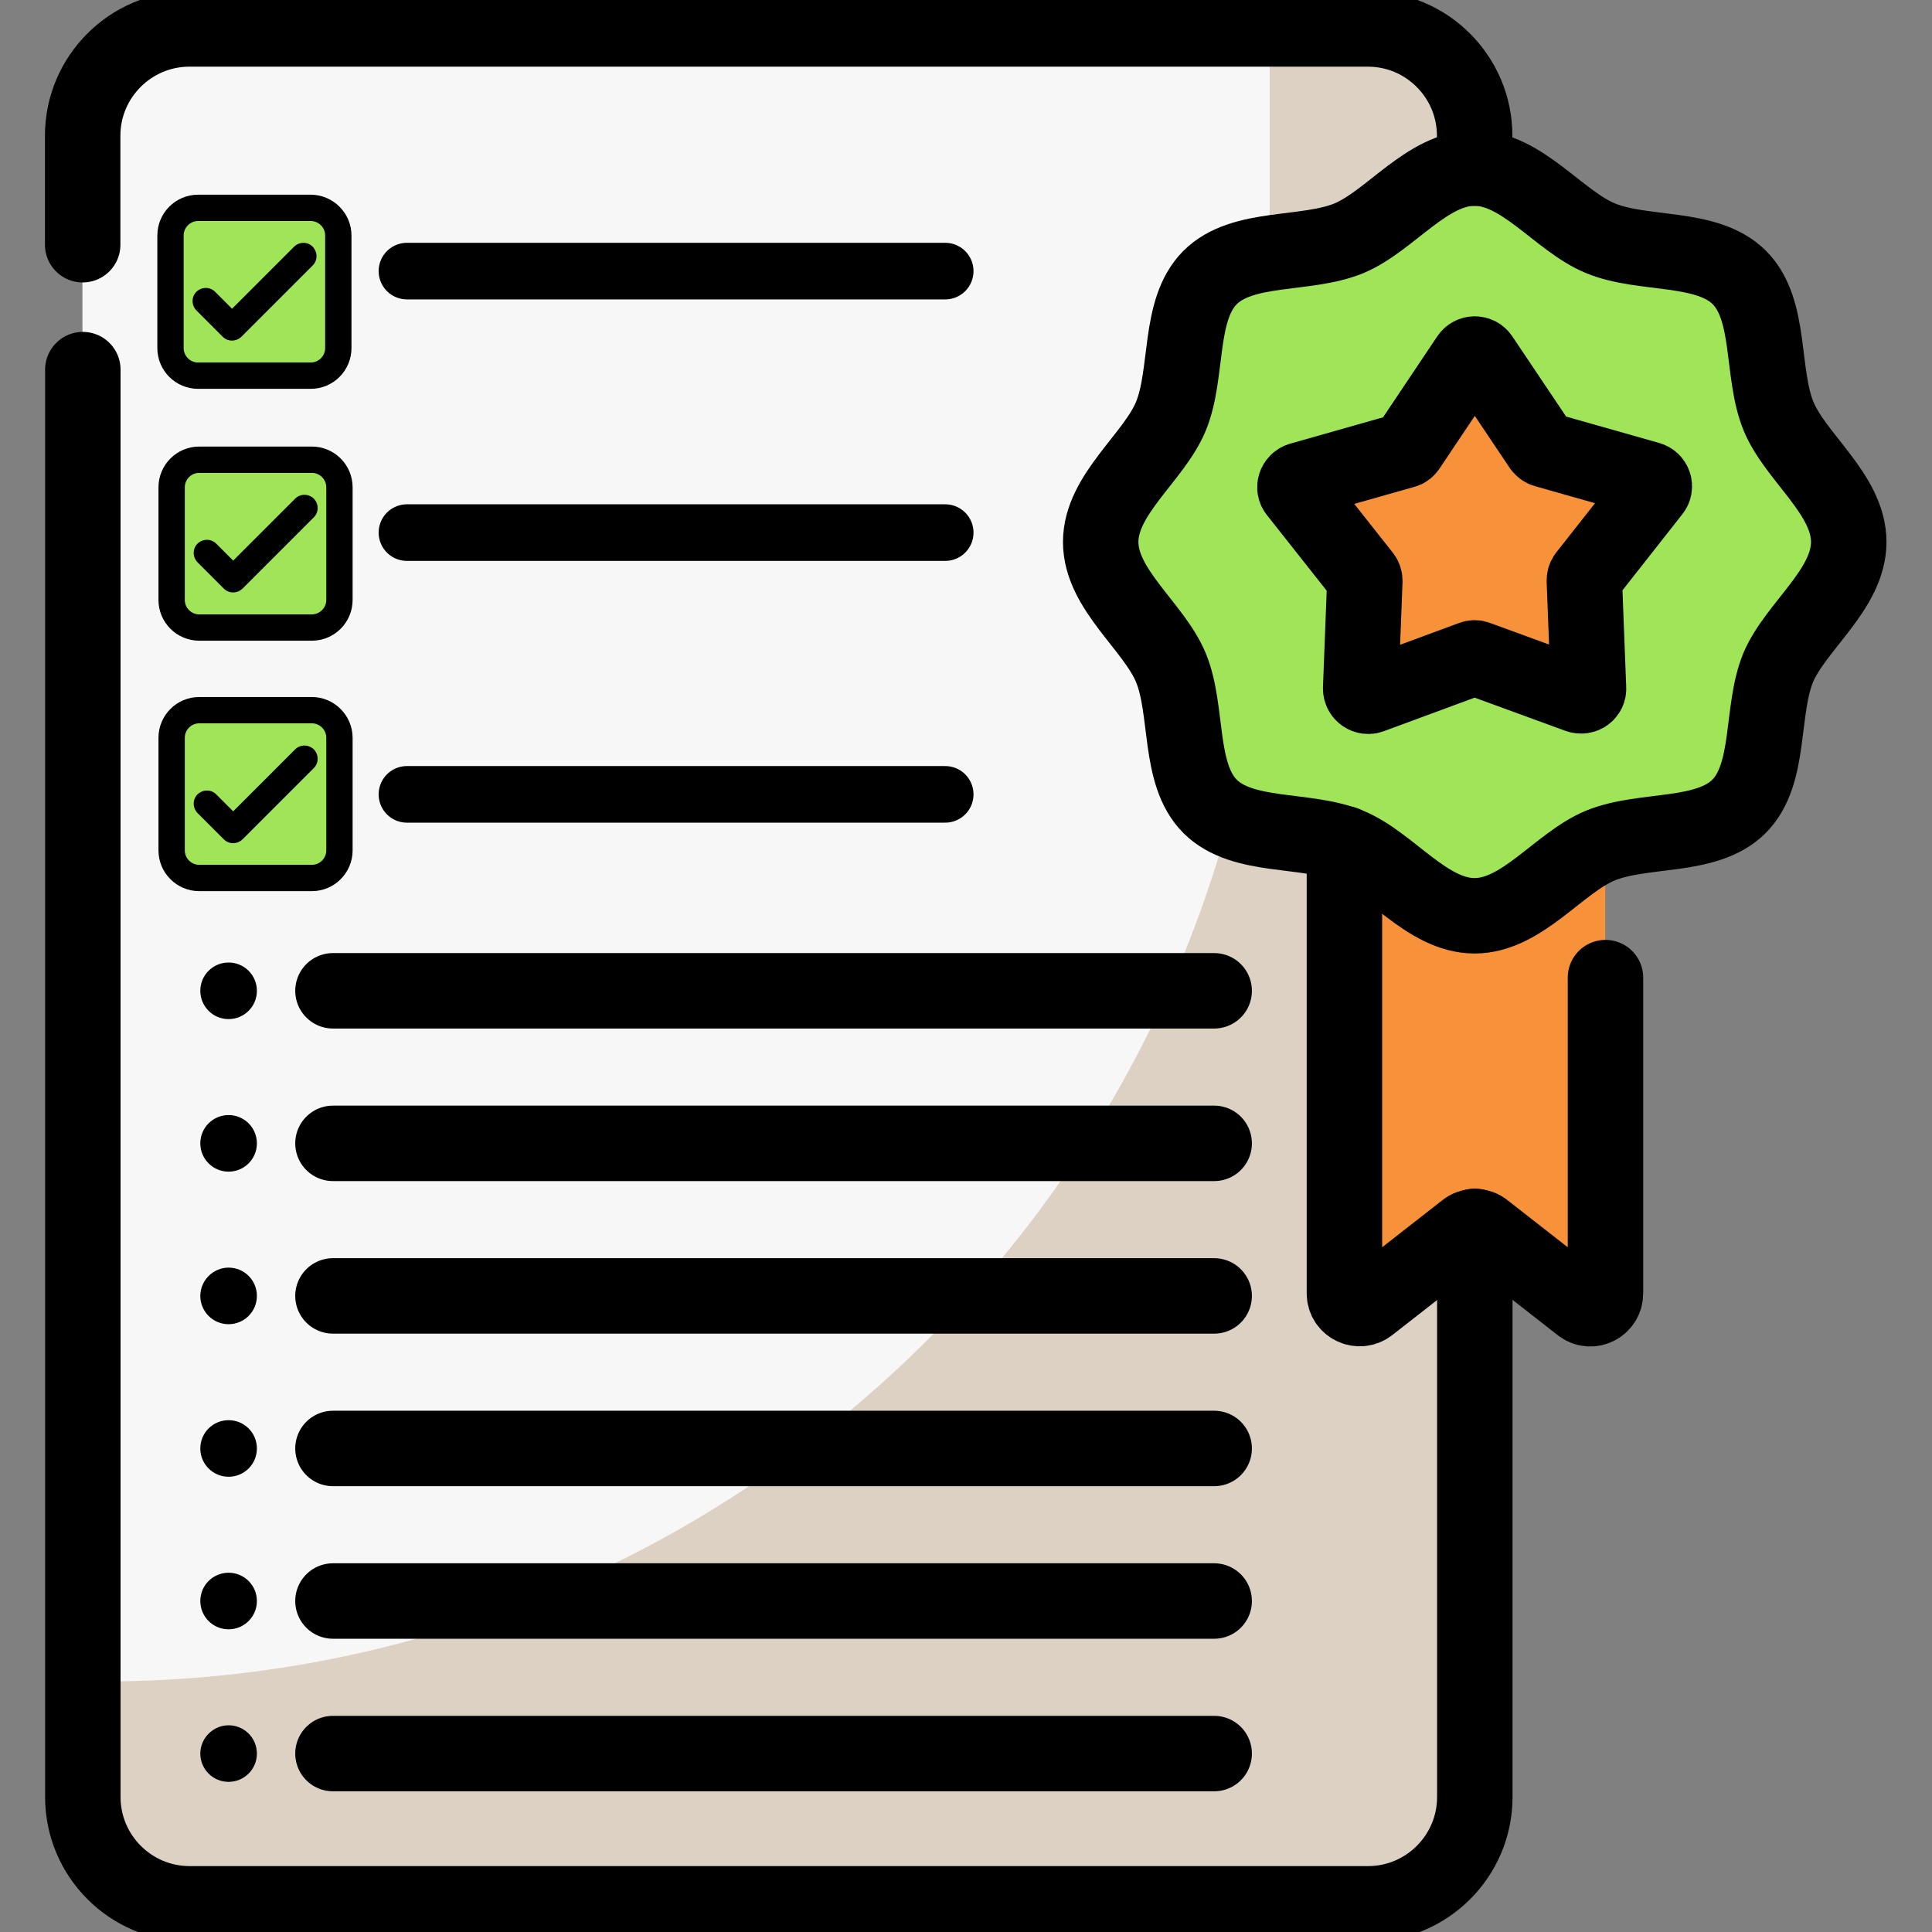
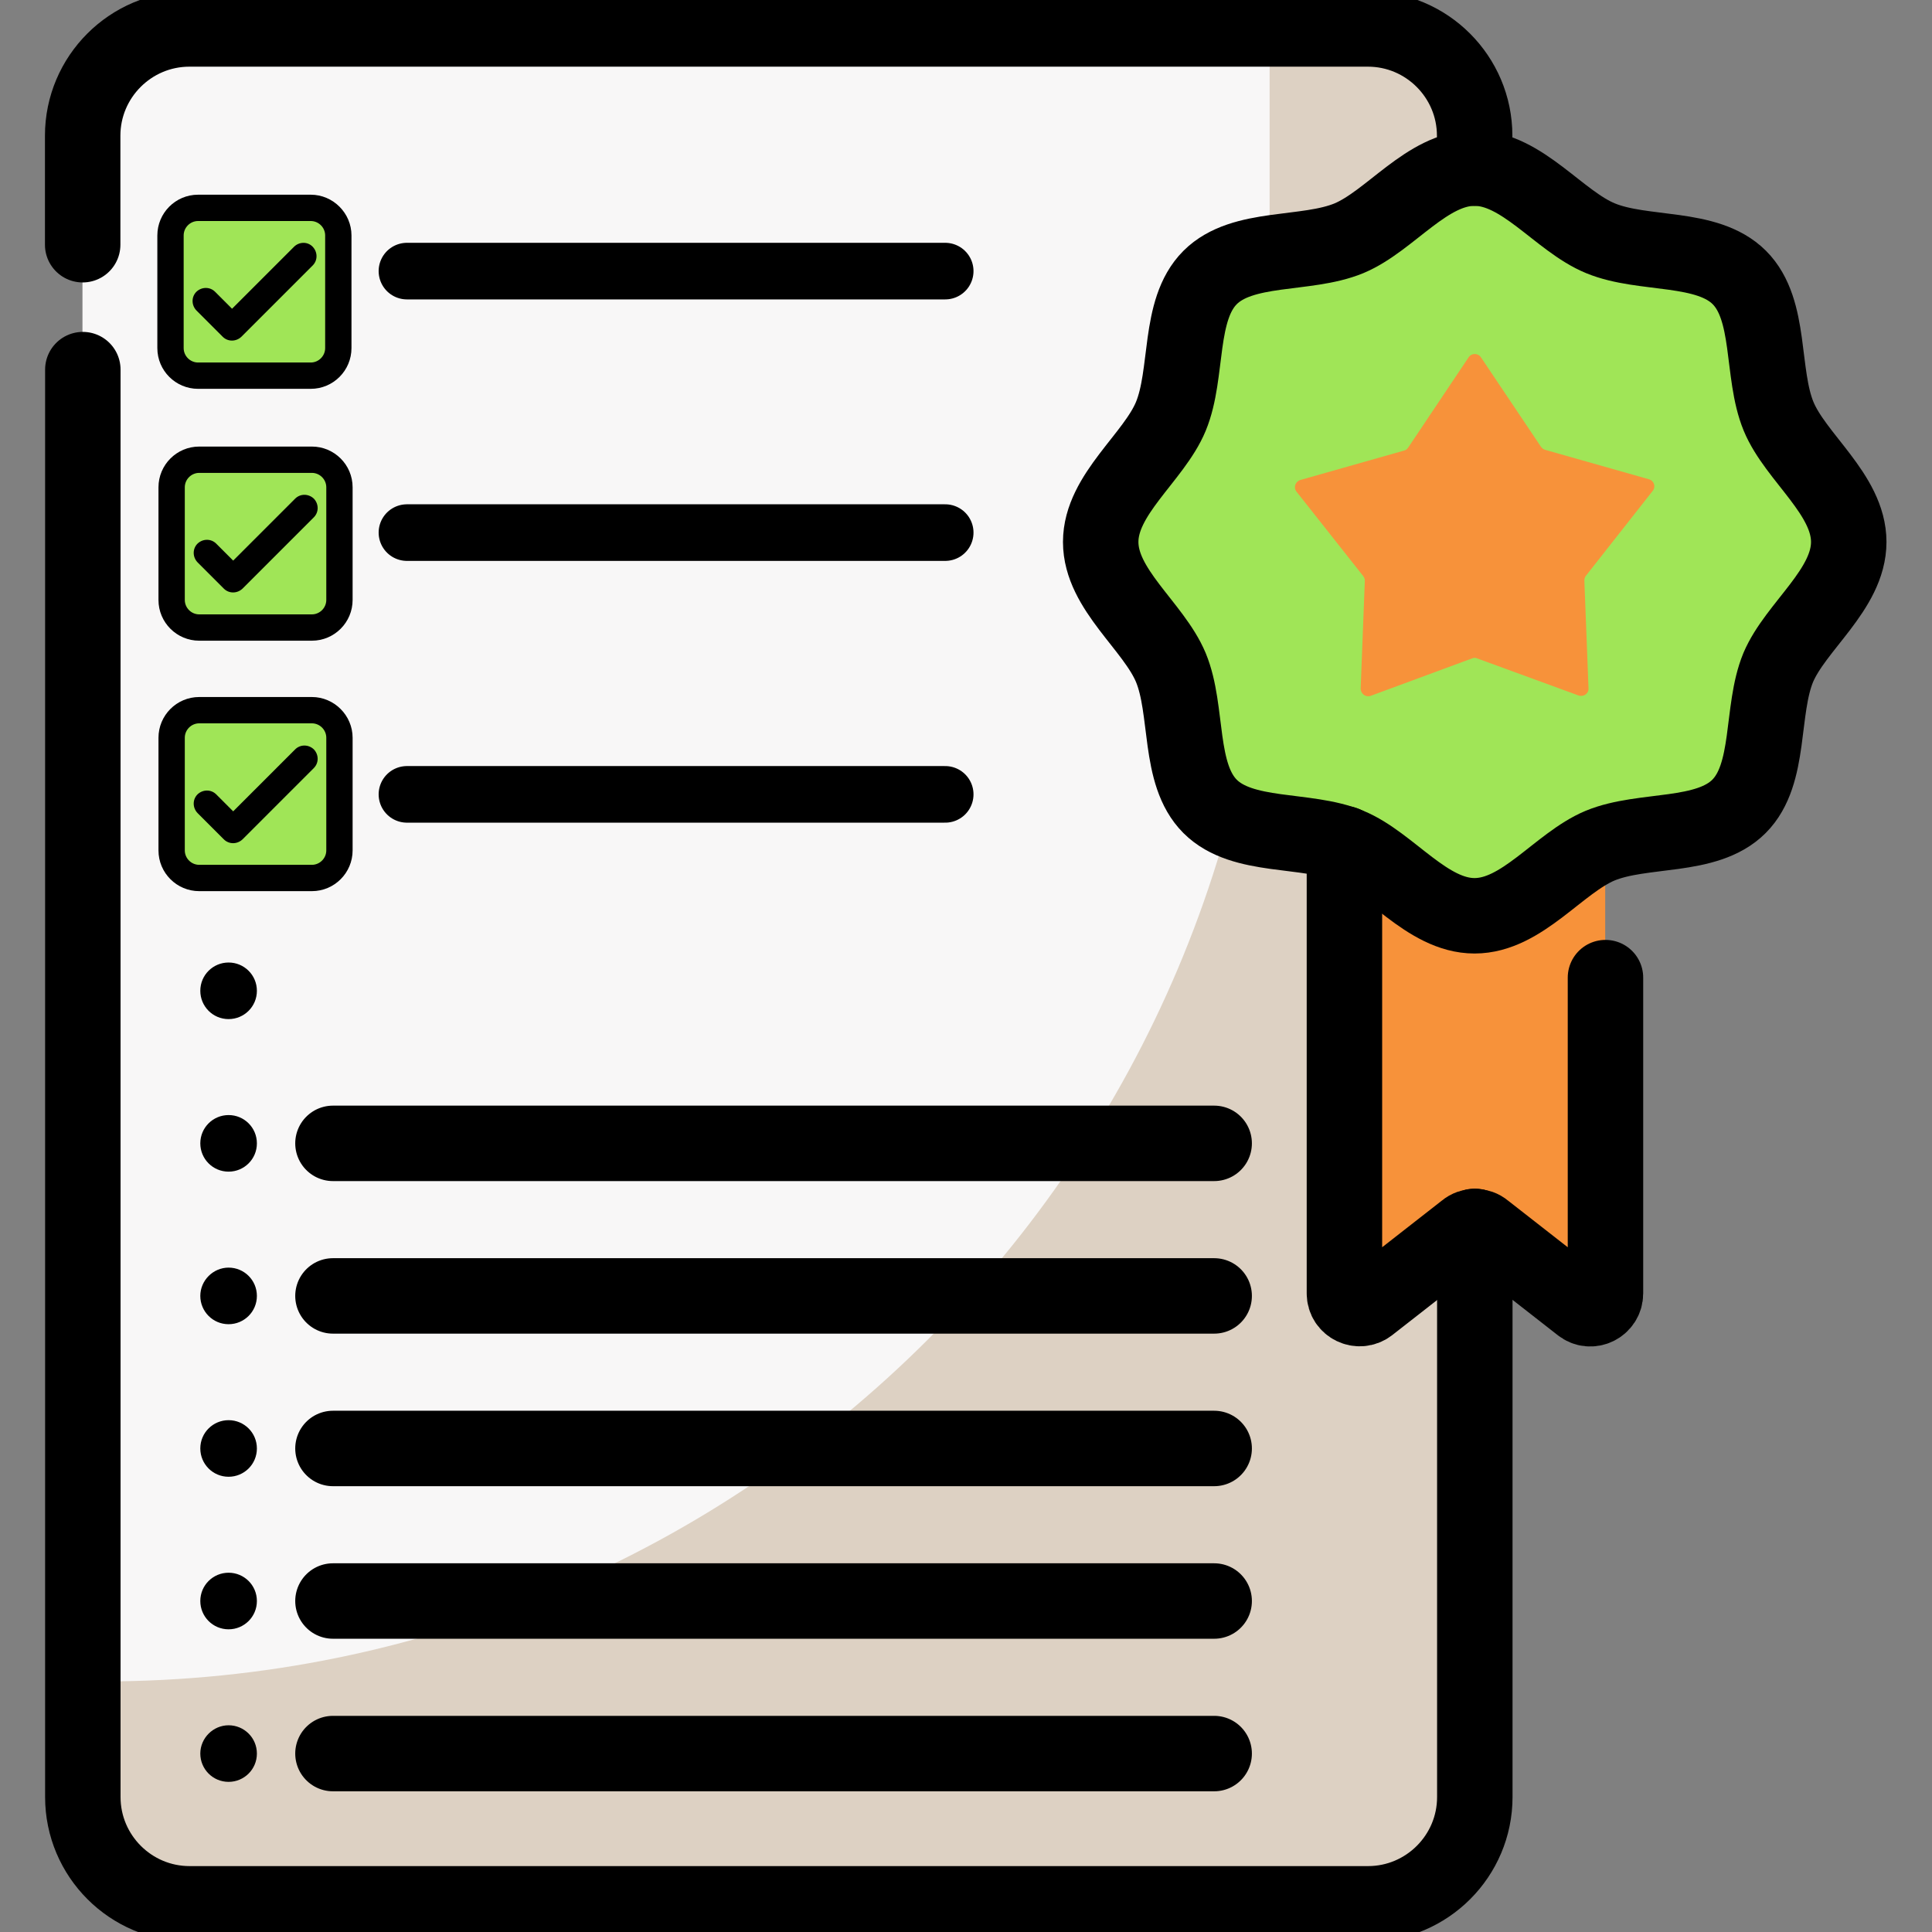
<svg xmlns="http://www.w3.org/2000/svg" xmlns:xlink="http://www.w3.org/1999/xlink" version="1.1" id="svg10242" x="0px" y="0px" viewBox="0 0 682.7 682.7" style="enable-background:new 0 0 682.7 682.7;" xml:space="preserve">
  <rect x="0" y="0" width="682.7" height="682.7" fill="#808080" stroke="none" />
  <style type="text/css">
	.st0{clip-path:url(#SVGID_2_);}
	.st1{fill:#F8F7F7;}
	.st2{fill:#DDD1C3;}
	.st3{fill:#F7923A;}
	.st4{fill:#A0E557;}
	.st5{fill:none;stroke:#000000;stroke-width:20;stroke-linecap:round;stroke-linejoin:round;stroke-miterlimit:13.333;}
</style>
  <g>
    <g id="g10248" transform="matrix(1.333,0,0,-1.333,0,682.667)">
      <g id="g10250">
        <g>
          <defs>
            <rect id="SVGID_1_" x="-85.3" y="-85.3" width="682.7" height="682.7" />
          </defs>
          <clipPath id="SVGID_2_">
            <use xlink:href="#SVGID_1_" style="overflow:visible;" />
          </clipPath>
          <g id="g10252" class="st0">
            <g id="g10258" transform="translate(362.662,7.5)">
              <path id="path10260" class="st1" d="M0,0h-312.5c-15.6,0-28.3,12.7-28.3,28.3v440.4c0,15.6,12.7,28.3,28.3,28.3H0        c15.6,0,28.3-12.7,28.3-28.3V28.3C28.3,12.7,15.6,0,0,0" />
            </g>
            <g id="g10262" transform="translate(362.66,504.5)">
              <path id="path10264" class="st2" d="M0,0h-26.1v-128.7c0-170.9-138.5-309.4-309.4-309.4h-5.2v-30.6        c0-15.6,12.7-28.3,28.3-28.3H0c15.6,0,28.3,12.7,28.3,28.3v440.4C28.3-12.7,15.6,0,0,0" />
            </g>
            <g id="g10290" transform="translate(419.025,166.156)">
              <path id="path10292" class="st3" d="M0,0l-25.6,20c-1.5,1.1-3.5,1.1-5,0L-56.1,0c-2.6-2.1-6.5-0.2-6.5,3.2v143.6        c0,2.2,1.8,4,4,4H2.5c2.2,0,4-1.8,4-4V3.2C6.5-0.2,2.6-2.1,0,0" />
            </g>
            <g id="g10294" transform="translate(490.062,368.462)">
              <path id="path10296" class="st4" d="M0,0c0-12.6-14.1-22.4-18.6-33.3c-4.7-11.4-1.8-28.2-10.4-36.7        c-8.6-8.6-25.4-5.7-36.7-10.4c-11-4.6-20.7-18.6-33.3-18.6c-12.6,0-22.4,14.1-33.3,18.6c-11.4,4.7-28.2,1.8-36.7,10.4        c-8.6,8.6-5.7,25.4-10.4,36.7c-4.6,11-18.6,20.7-18.6,33.3s14.1,22.4,18.6,33.3c4.7,11.4,1.8,28.2,10.4,36.7        c8.6,8.6,25.4,5.7,36.7,10.4c11,4.6,20.7,18.6,33.3,18.6c12.6,0,22.4-14.1,33.3-18.6c11.4-4.7,28.2-1.8,36.7-10.4        c8.6-8.6,5.7-25.4,10.4-36.7C-14.1,22.4,0,12.6,0,0" />
            </g>
            <g id="g10298" transform="translate(392.598,417.384)">
              <path id="path10300" class="st3" d="M0,0l15.9-23.7c0.3-0.4,0.7-0.7,1.1-0.8l27.5-7.8c1.4-0.4,1.9-2,1-3.1L27.8-57.9        c-0.3-0.4-0.4-0.8-0.4-1.3l1.1-28.5c0.1-1.4-1.3-2.4-2.7-1.9L-1-79.8c-0.4,0.2-0.9,0.2-1.4,0l-26.8-9.9        c-1.3-0.5-2.7,0.5-2.7,1.9l1.1,28.5c0,0.5-0.1,0.9-0.4,1.3l-17.7,22.4c-0.9,1.1-0.3,2.7,1,3.1l27.5,7.8        c0.5,0.1,0.8,0.4,1.1,0.8L-3.3,0C-2.5,1.2-0.8,1.2,0,0" />
            </g>
            <g id="g10302" transform="translate(21.916,447.256)">
              <path id="path10304" class="st5" d="M0,0v28.9c0,15.6,12.7,28.3,28.3,28.3h312.4c15.6,0,28.3-12.7,28.3-28.3v-8.6" />
            </g>
            <g id="g10306" transform="translate(390.956,187.045)">
              <path id="path10308" class="st5" d="M0,0v-151.3c0-15.6-12.7-28.3-28.3-28.3h-312.4c-15.6,0-28.3,12.7-28.3,28.3v378.4" />
            </g>
            <g id="g10326" transform="translate(88.264,168.596)">
              <path id="path10328" class="st5" d="M0,0h233.6" />
            </g>
            <g id="g10330" transform="translate(88.264,128.155)">
              <path id="path10332" class="st5" d="M0,0h233.6" />
            </g>
            <g id="g10334" transform="translate(88.264,87.716)">
              <path id="path10336" class="st5" d="M0,0h233.6" />
            </g>
            <g id="g10338" transform="translate(88.264,47.275)">
              <path id="path10340" class="st5" d="M0,0h233.6" />
            </g>
            <g id="g10342" transform="translate(88.264,249.476)">
-               <path id="path10344" class="st5" d="M0,0h233.6" />
-             </g>
+               </g>
            <g id="g10346" transform="translate(88.264,209.036)">
              <path id="path10348" class="st5" d="M0,0h233.6" />
            </g>
            <g id="g10350" transform="translate(68.099,168.596)">
              <path id="path10352" d="M0,0c0-4.2-3.4-7.5-7.5-7.5c-4.2,0-7.5,3.4-7.5,7.5s3.4,7.5,7.5,7.5C-3.4,7.5,0,4.2,0,0" />
            </g>
            <g id="g10354" transform="translate(68.099,249.476)">
              <path id="path10356" d="M0,0c0-4.2-3.4-7.5-7.5-7.5c-4.2,0-7.5,3.4-7.5,7.5c0,4.2,3.4,7.5,7.5,7.5C-3.4,7.5,0,4.2,0,0" />
            </g>
            <g id="g10358" transform="translate(68.099,209.036)">
              <path id="path10360" d="M0,0c0-4.2-3.4-7.5-7.5-7.5c-4.2,0-7.5,3.4-7.5,7.5c0,4.2,3.4,7.5,7.5,7.5C-3.4,7.5,0,4.2,0,0" />
            </g>
            <g id="g10362" transform="translate(68.099,128.155)">
              <path id="path10364" d="M0,0c0-4.2-3.4-7.5-7.5-7.5c-4.2,0-7.5,3.4-7.5,7.5c0,4.2,3.4,7.5,7.5,7.5C-3.4,7.5,0,4.2,0,0" />
            </g>
            <g id="g10366" transform="translate(68.099,87.716)">
              <path id="path10368" d="M0,0c0-4.2-3.4-7.5-7.5-7.5c-4.2,0-7.5,3.4-7.5,7.5c0,4.2,3.4,7.5,7.5,7.5C-3.4,7.5,0,4.2,0,0" />
            </g>
            <g id="g10370" transform="translate(68.099,47.275)">
              <path id="path10372" d="M0,0c0-4.2-3.4-7.5-7.5-7.5c-4.2,0-7.5,3.4-7.5,7.5s3.4,7.5,7.5,7.5C-3.4,7.5,0,4.2,0,0" />
            </g>
            <g id="g10374" transform="translate(356.394,288.47)">
              <path id="path10376" class="st5" d="M0,0v-119.2c0-3.4,3.9-5.2,6.5-3.2l25.6,20c0.7,0.6,1.6,0.9,2.5,0.9        c0.9,0,1.8-0.3,2.5-0.9l25.6-20c2.6-2.1,6.5-0.2,6.5,3.2v83.7" />
            </g>
            <g id="g10378" transform="translate(490.084,368.462)">
              <path id="path10380" class="st5" d="M0,0c0-12.6-14.1-22.4-18.7-33.3c-4.7-11.4-1.8-28.2-10.4-36.8        c-8.6-8.6-25.4-5.7-36.8-10.4c-11-4.6-20.7-18.6-33.3-18.6c-12.6,0-22.4,14.1-33.3,18.6c-11.4,4.7-28.2,1.8-36.8,10.4        c-8.6,8.6-5.7,25.4-10.4,36.8c-4.6,11-18.6,20.7-18.6,33.3s14.1,22.4,18.6,33.3c4.7,11.4,1.8,28.2,10.4,36.8        c8.6,8.6,25.4,5.7,36.8,10.4c11,4.6,20.7,18.6,33.3,18.6S-76.8,85-65.8,80.5c11.4-4.7,28.2-1.8,36.8-10.4        c8.6-8.6,5.7-25.4,10.4-36.8C-14.1,22.4,0,12.6,0,0z" />
            </g>
            <g id="g10382" transform="translate(392.598,417.384)">
-               <path id="path10384" class="st5" d="M0,0l15.9-23.7c0.3-0.4,0.7-0.7,1.1-0.8l27.5-7.8c1.4-0.4,1.9-2,1-3.1L27.8-57.9        c-0.3-0.4-0.4-0.8-0.4-1.3l1.1-28.5c0.1-1.4-1.3-2.4-2.7-1.9L-1-79.8c-0.4,0.2-0.9,0.2-1.4,0l-26.8-9.9        c-1.3-0.5-2.7,0.5-2.7,1.9l1.1,28.5c0,0.5-0.1,0.9-0.4,1.3l-17.7,22.4c-0.9,1.1-0.3,2.7,1,3.1l27.5,7.8        c0.5,0.1,0.8,0.4,1.1,0.8L-3.3,0C-2.5,1.2-0.8,1.2,0,0z" />
-             </g>
+               </g>
          </g>
        </g>
      </g>
    </g>
    <g>
      <g>
        <g>
          <path class="st4" d="M119.6,83.2V123c0,5.4-4.4,9.8-9.8,9.8H70c-5.4,0-9.8-4.4-9.8-9.8V83.2c0-5.4,4.4-9.8,9.8-9.8h39.8      C115.2,73.4,119.6,77.8,119.6,83.2L119.6,83.2z" />
        </g>
        <path d="M103.9,87.2L82,109.1l-6-6c-1.8-1.8-4.7-1.8-6.6,0c-1.8,1.8-1.8,4.7,0,6.6l9.3,9.3c1.8,1.8,4.7,1.8,6.6,0l25.2-25.2     c1.8-1.8,1.8-4.7,0-6.6S105.7,85.4,103.9,87.2z" />
      </g>
      <path d="M109.8,68.8H70c-8,0-14.4,6.5-14.4,14.4V123c0,8,6.5,14.4,14.4,14.4h39.8c8,0,14.4-6.5,14.4-14.4V83.2    C124.2,75.3,117.7,68.8,109.8,68.8z M114.9,123c0,2.8-2.3,5.1-5.1,5.1H70c-2.8,0-5.1-2.3-5.1-5.1V83.2c0-2.8,2.3-5.1,5.1-5.1h39.8    c2.8,0,5.1,2.3,5.1,5.1V123z" />
    </g>
    <g>
      <g>
        <g>
          <path class="st4" d="M120,172.2V212c0,5.4-4.4,9.8-9.8,9.8H70.4c-5.4,0-9.8-4.4-9.8-9.8v-39.8c0-5.4,4.4-9.8,9.8-9.8h39.8      C115.6,162.4,120,166.8,120,172.2L120,172.2z" />
        </g>
        <path d="M104.3,176.2l-21.9,21.9l-6-6c-1.8-1.8-4.7-1.8-6.6,0c-1.8,1.8-1.8,4.7,0,6.6l9.3,9.3c1.8,1.8,4.7,1.8,6.6,0l25.2-25.2     c1.8-1.8,1.8-4.7,0-6.6C109,174.4,106.1,174.4,104.3,176.2z" />
      </g>
      <path d="M110.2,157.8H70.4c-8,0-14.4,6.5-14.4,14.4V212c0,8,6.5,14.4,14.4,14.4h39.8c8,0,14.4-6.5,14.4-14.4v-39.8    C124.6,164.2,118.1,157.8,110.2,157.8z M115.3,212c0,2.8-2.3,5.1-5.1,5.1H70.4c-2.8,0-5.1-2.3-5.1-5.1v-39.8    c0-2.8,2.3-5.1,5.1-5.1h39.8c2.8,0,5.1,2.3,5.1,5.1V212z" />
    </g>
    <g>
      <g>
        <g>
          <path class="st4" d="M120,260.8v39.8c0,5.4-4.4,9.8-9.8,9.8H70.4c-5.4,0-9.8-4.4-9.8-9.8v-39.8c0-5.4,4.4-9.8,9.8-9.8h39.8      C115.6,251,120,255.4,120,260.8L120,260.8z" />
        </g>
        <path d="M104.3,264.8l-21.9,21.9l-6-6c-1.8-1.8-4.7-1.8-6.6,0c-1.8,1.8-1.8,4.7,0,6.6l9.3,9.3c1.8,1.8,4.7,1.8,6.6,0l25.2-25.2     c1.8-1.8,1.8-4.7,0-6.6C109,263,106.1,263,104.3,264.8z" />
      </g>
      <path d="M110.2,246.3H70.4c-8,0-14.4,6.5-14.4,14.4v39.8c0,8,6.5,14.4,14.4,14.4h39.8c8,0,14.4-6.5,14.4-14.4v-39.8    C124.6,252.8,118.1,246.3,110.2,246.3z M115.3,300.5c0,2.8-2.3,5.1-5.1,5.1H70.4c-2.8,0-5.1-2.3-5.1-5.1v-39.8    c0-2.8,2.3-5.1,5.1-5.1h39.8c2.8,0,5.1,2.3,5.1,5.1V300.5z" />
    </g>
    <path id="path10344_1_" class="st5" d="M143.8,280.7H334" />
    <path id="path10344_2_" class="st5" d="M143.8,188.2H334" />
    <path id="path10344_3_" class="st5" d="M143.8,95.8H334" />
  </g>
</svg>